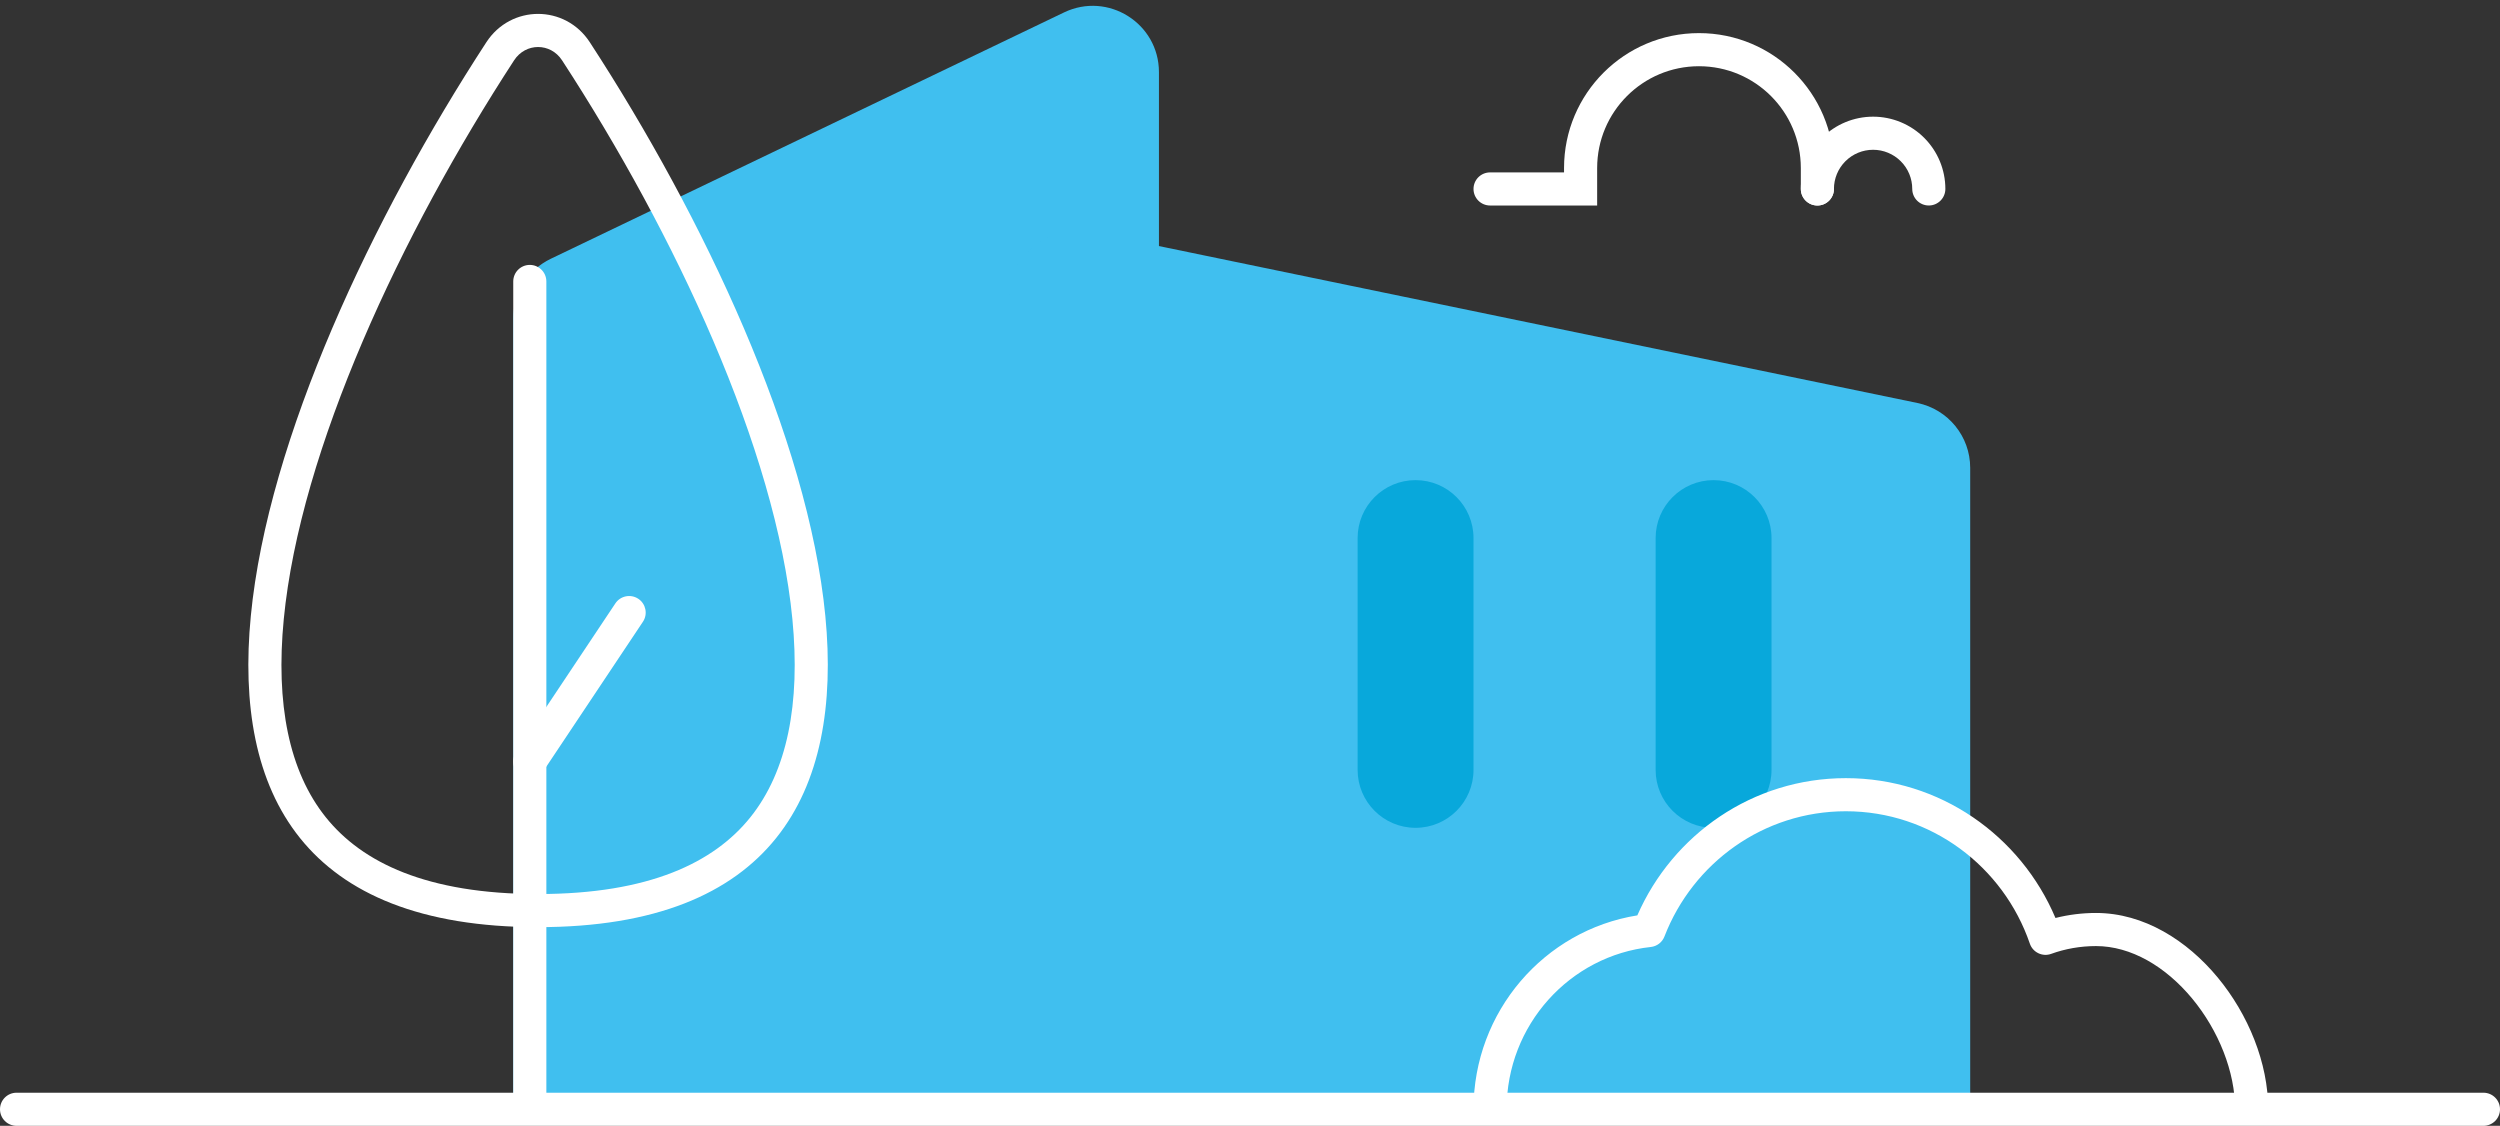
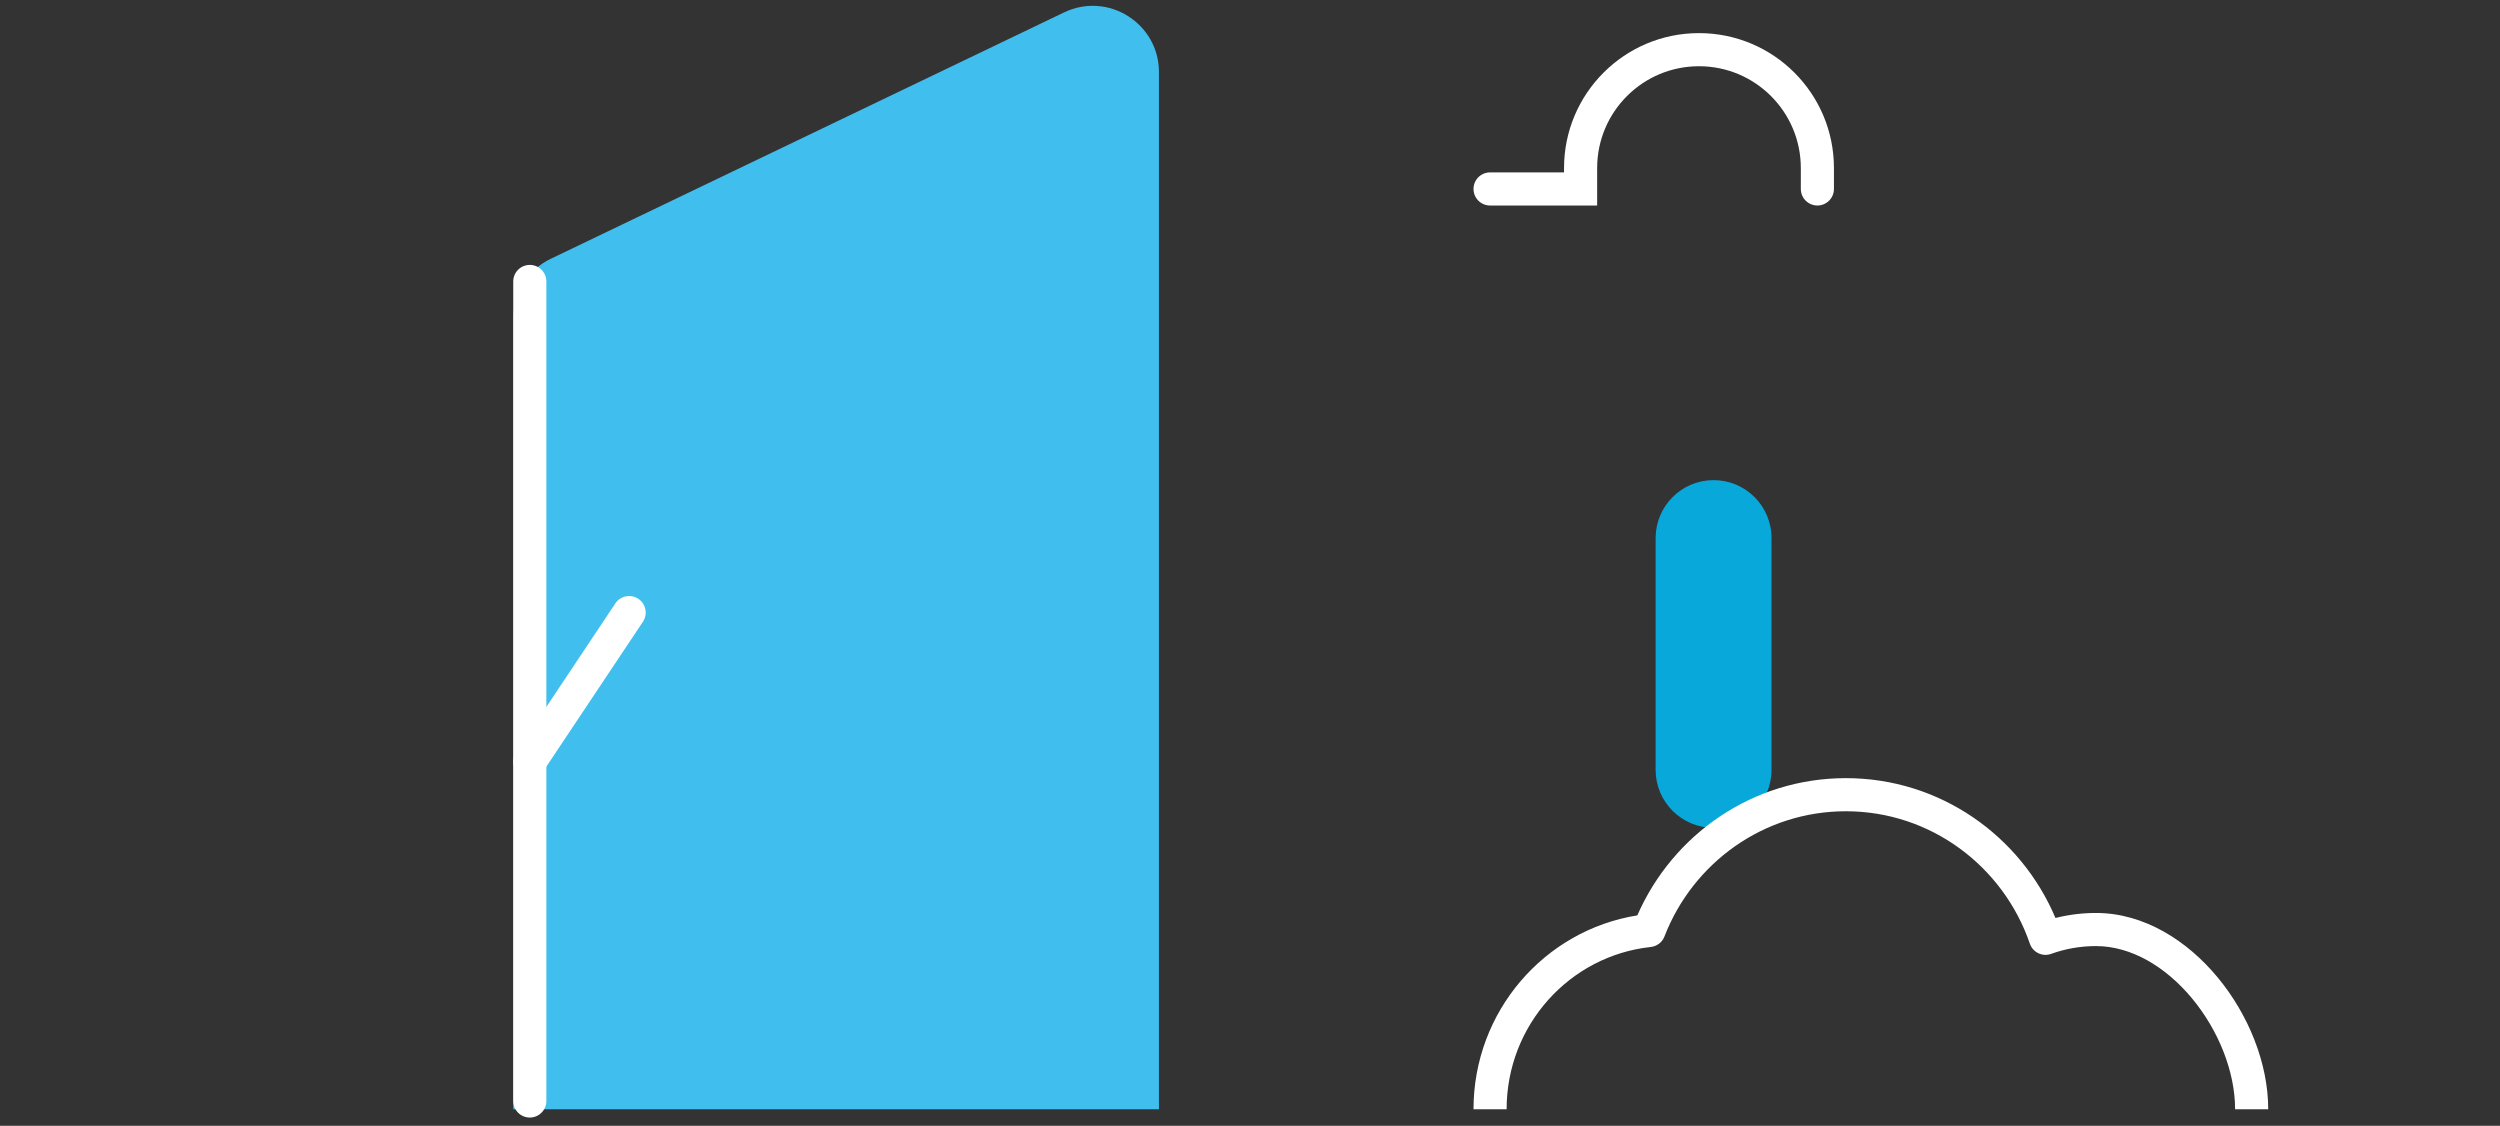
<svg xmlns="http://www.w3.org/2000/svg" width="151" height="68" viewBox="0 0 151 68" fill="none">
  <rect x="0" y="0" width="151" height="68" fill="#333333" stroke="none" />
  <path d="M31 19.235C31 17.697 31.882 16.295 33.269 15.629L64.269 0.75C66.924 -0.524 70 1.411 70 4.356V67H31V19.235Z" fill="#40BFEF" />
-   <path d="M61 17.913C61 15.378 63.328 13.482 65.81 13.995L115.81 24.34C117.668 24.725 119 26.361 119 28.257V67H61V17.913Z" fill="#40BFEF" />
-   <path d="M82 32.5C82 30.567 83.567 29 85.5 29C87.433 29 89 30.567 89 32.5V46.5C89 48.433 87.433 50 85.5 50C83.567 50 82 48.433 82 46.5V32.5Z" fill="#08A8DB" />
  <path d="M100 32.5C100 30.567 101.567 29 103.5 29C105.433 29 107 30.567 107 32.5V46.5C107 48.433 105.433 50 103.5 50C101.567 50 100 48.433 100 46.5V32.5Z" fill="#08A8DB" />
-   <path fill-rule="evenodd" clip-rule="evenodd" d="M0 67C0 66.448 0.448 66 1 66H150C150.552 66 151 66.448 151 67C151 67.552 150.552 68 150 68H1C0.448 68 0 67.552 0 67Z" fill="white" />
  <path fill-rule="evenodd" clip-rule="evenodd" d="M32 16C32.552 16 33 16.448 33 17V66.5C33 67.052 32.552 67.5 32 67.5C31.448 67.5 31 67.052 31 66.5V17C31 16.448 31.448 16 32 16Z" fill="white" />
  <path fill-rule="evenodd" clip-rule="evenodd" d="M38.555 36.168C39.014 36.474 39.139 37.095 38.832 37.555L32.832 46.555C32.526 47.014 31.905 47.139 31.445 46.832C30.986 46.526 30.862 45.905 31.168 45.445L37.168 36.445C37.474 35.986 38.095 35.862 38.555 36.168Z" fill="white" />
-   <path fill-rule="evenodd" clip-rule="evenodd" d="M47.86 37.394C46.867 27.153 40.771 14.116 33.948 3.643C33.251 2.572 31.75 2.572 31.052 3.643C24.229 14.116 18.133 27.153 17.14 37.394C16.645 42.503 17.449 46.586 19.683 49.369C21.871 52.095 25.783 54 32.5 54C39.217 54 43.129 52.095 45.318 49.369C47.551 46.586 48.355 42.503 47.86 37.394ZM35.624 2.551C34.137 0.269 30.863 0.269 29.376 2.551C15.606 23.687 4.168 56 32.5 56C60.832 56 49.394 23.687 35.624 2.551Z" fill="white" />
  <path fill-rule="evenodd" clip-rule="evenodd" d="M98.895 55.289C101.027 50.413 105.859 47 111.489 47C117.179 47 122.054 50.486 124.15 55.446C124.935 55.248 125.755 55.143 126.599 55.143C129.494 55.143 132.102 56.809 133.947 59.036C135.795 61.267 137 64.201 137 67H135C135 64.739 134.007 62.245 132.407 60.312C130.802 58.375 128.71 57.143 126.599 57.143C125.646 57.143 124.735 57.309 123.889 57.614C123.637 57.706 123.359 57.691 123.117 57.575C122.875 57.46 122.69 57.252 122.603 56.998C121.006 52.336 116.628 49 111.489 49C106.511 49 102.247 52.13 100.533 56.564C100.398 56.914 100.079 57.158 99.707 57.198C94.822 57.721 91 61.903 91 67H89C89 61.094 93.28 56.186 98.895 55.289Z" fill="white" />
  <path fill-rule="evenodd" clip-rule="evenodd" d="M94.468 10.151C94.468 5.649 98.118 2 102.619 2C107.121 2 110.77 5.649 110.77 10.151V11.413C110.77 11.965 110.322 12.413 109.77 12.413C109.218 12.413 108.77 11.965 108.77 11.413V10.151C108.77 6.754 106.016 4 102.619 4C99.222 4 96.468 6.754 96.468 10.151V12.413H90C89.448 12.413 89 11.965 89 11.413C89 10.86 89.448 10.413 90 10.413H94.468V10.151Z" fill="white" />
-   <path fill-rule="evenodd" clip-rule="evenodd" d="M110.048 8.325C110.867 7.507 111.977 7.047 113.135 7.047C114.292 7.047 115.403 7.507 116.221 8.325C117.04 9.144 117.5 10.254 117.5 11.412C117.5 11.964 117.052 12.412 116.5 12.412C115.947 12.412 115.5 11.964 115.5 11.412C115.5 10.785 115.251 10.183 114.807 9.74C114.363 9.296 113.762 9.047 113.135 9.047C112.507 9.047 111.906 9.296 111.462 9.74C111.019 10.183 110.77 10.785 110.77 11.412C110.77 11.964 110.322 12.412 109.77 12.412C109.217 12.412 108.77 11.964 108.77 11.412C108.77 10.254 109.229 9.144 110.048 8.325Z" fill="white" />
</svg>